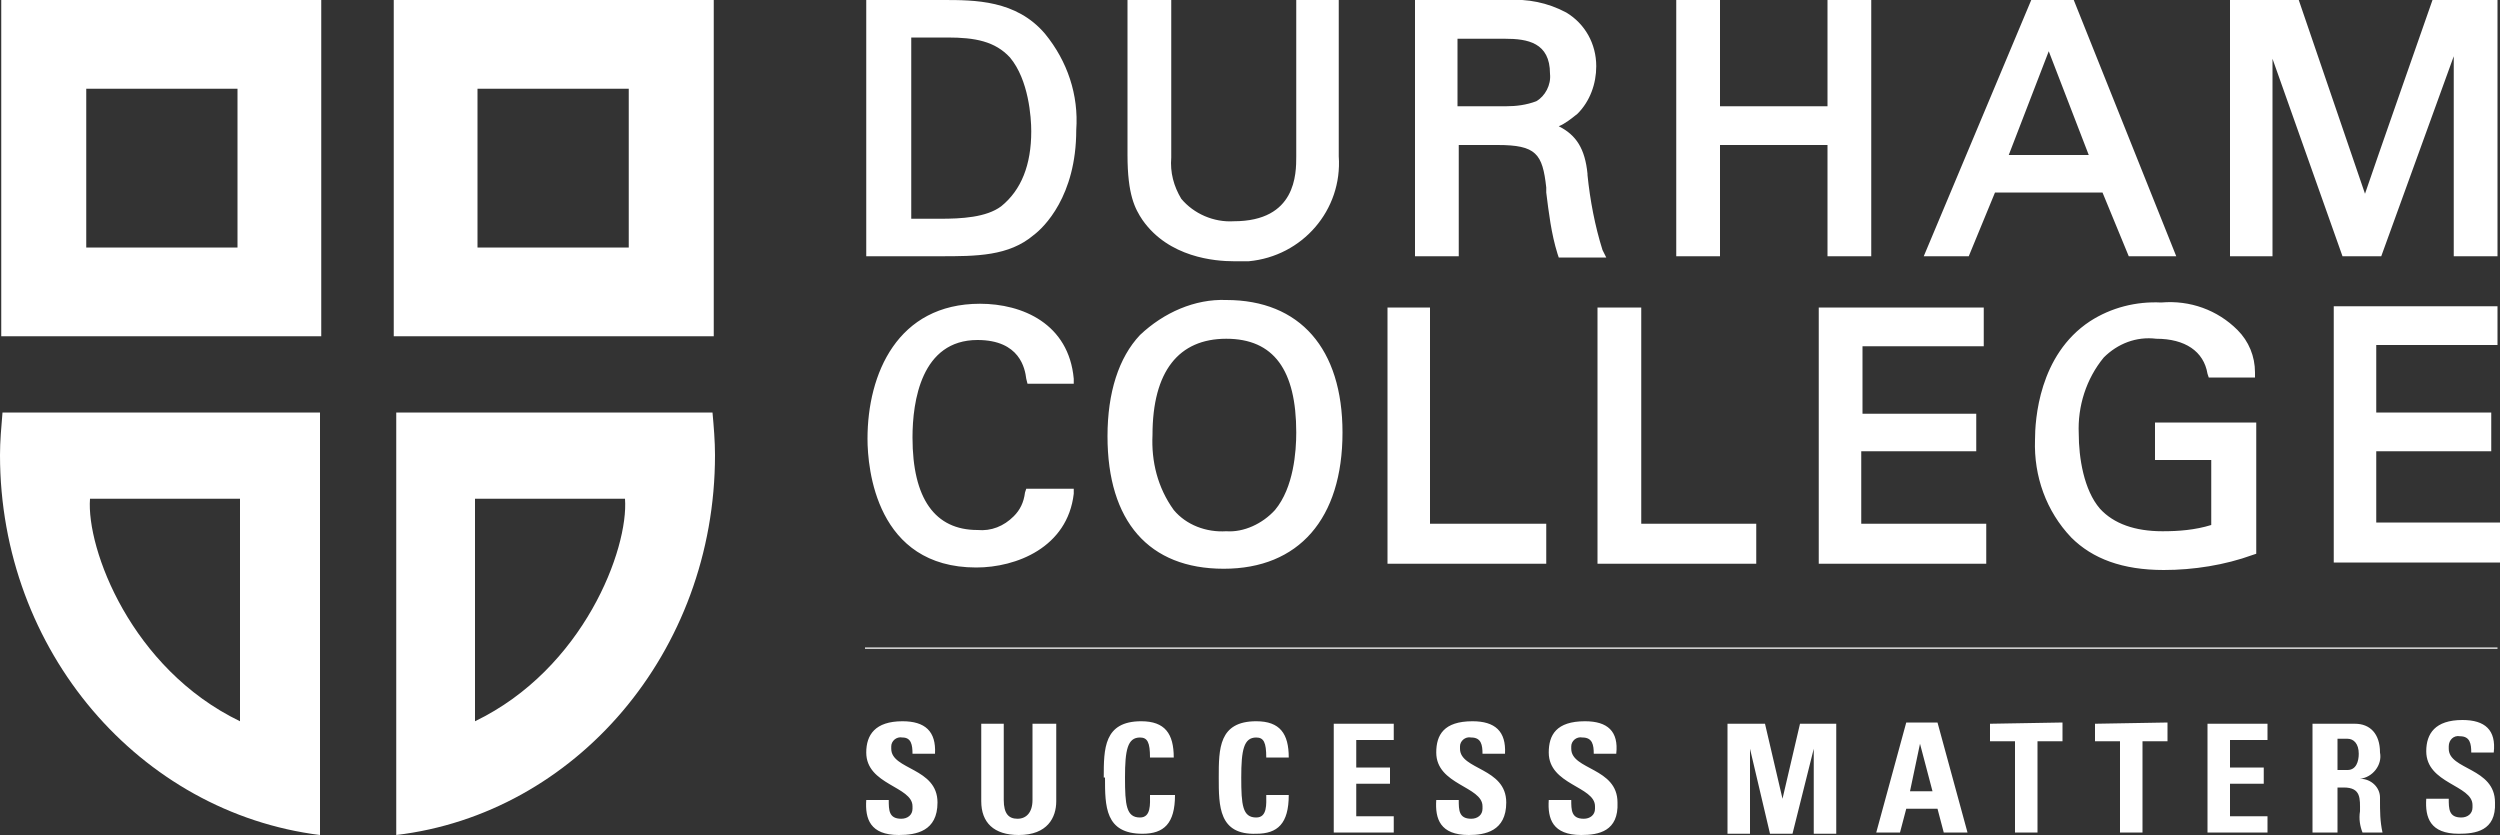
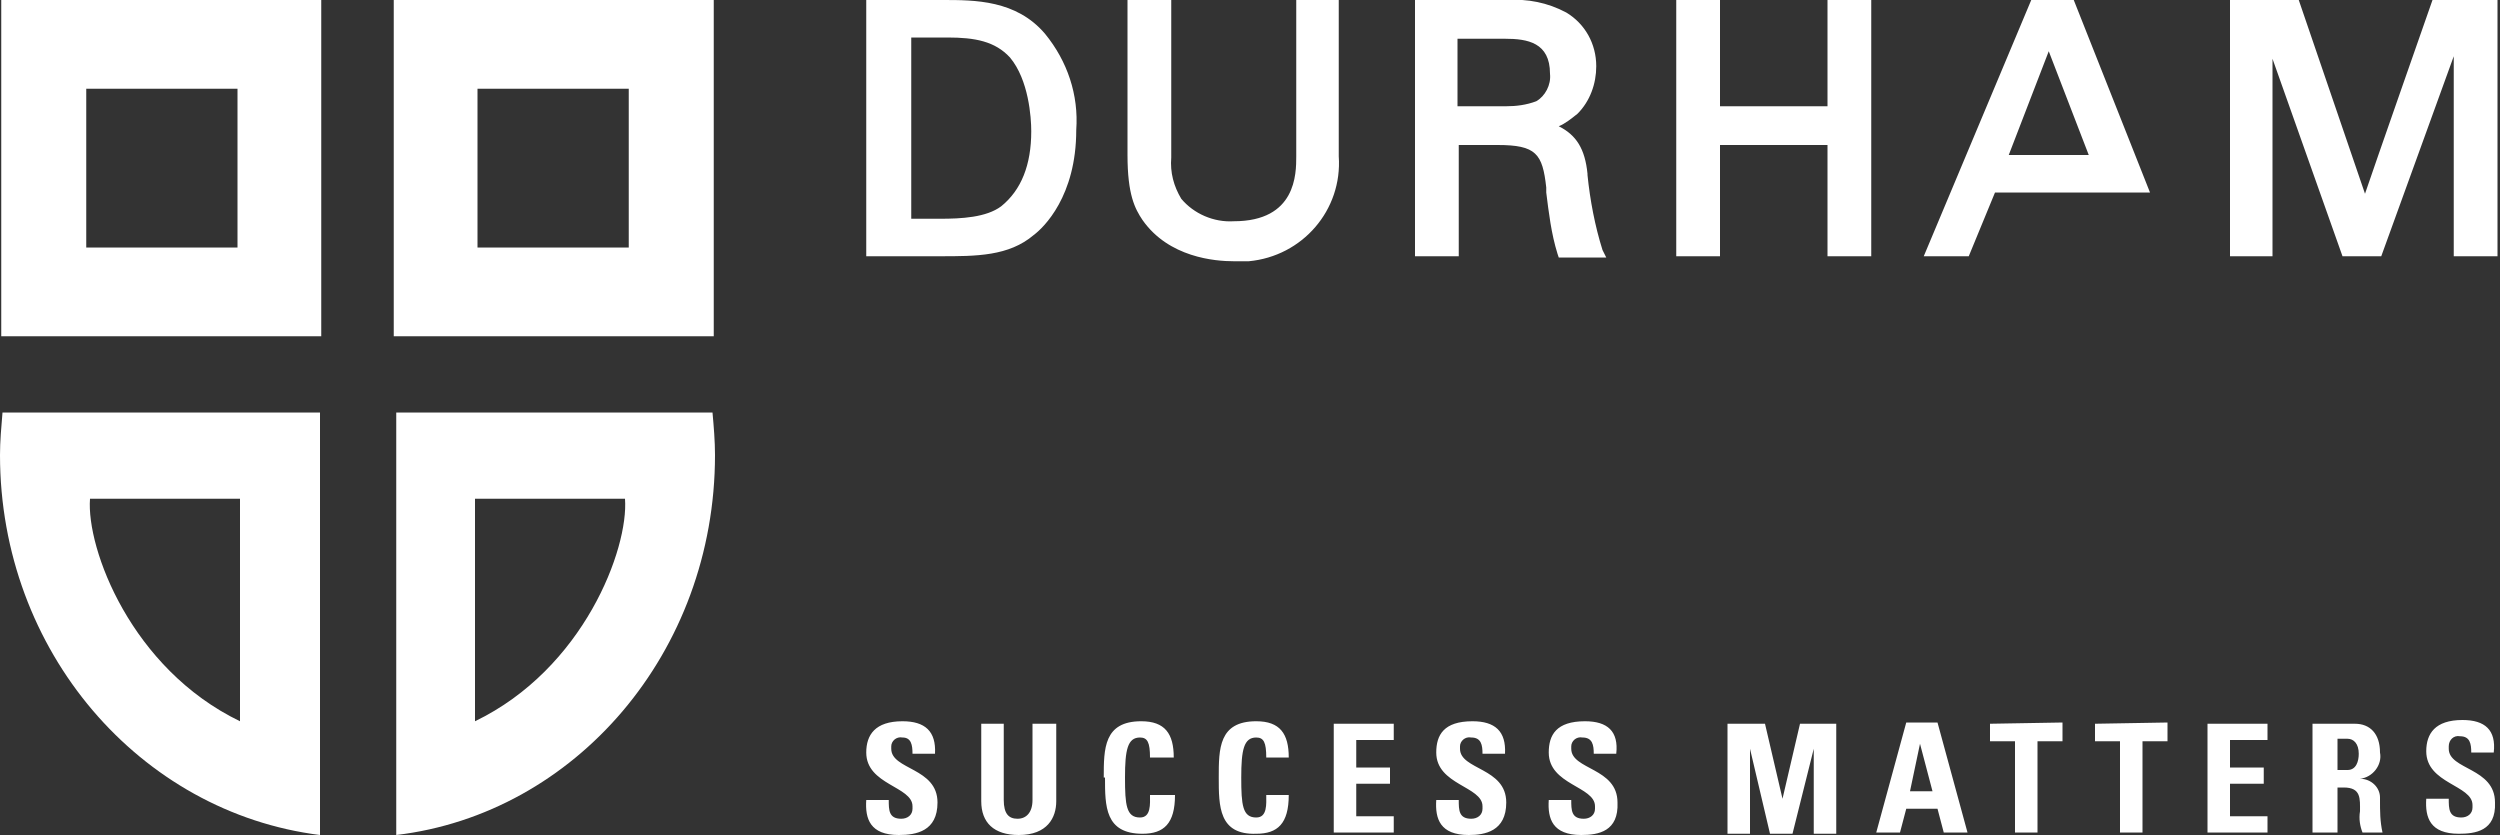
<svg xmlns="http://www.w3.org/2000/svg" version="1.1" id="LOGO" x="0px" y="0px" viewBox="0 0 200 66.8" style="enable-background:new 0 0 200 66.8;" xml:space="preserve">
  <rect x="0" y="0" width="200" height="66.8" fill="#333333" stroke="none" />
  <style type="text/css">
	.st0{fill:#FFFFFF;}
</style>
  <g id="_Group_">
-     <path id="_Compound_Path_" class="st0" d="M83.6,2.7C81.3,0,78,0,75.4,0h-6.1v20.5h5.9c2.9,0,5.5,0,7.5-1.7   c0.8-0.6,3.4-3.1,3.4-8.4C86.3,7.6,85.4,4.9,83.6,2.7 M82.5,10.5c0,2.7-0.8,4.7-2.4,6c-1.2,0.9-3.2,1-4.9,1h-2.3V3h2.9   c2.2,0,3.8,0.3,5,1.6C82.3,6.4,82.5,9.4,82.5,10.5 M103.7,0h3.4v12.5c0.3,4.3-2.9,8-7.2,8.4c-0.4,0-0.8,0-1.2,0   c-1.5,0-5.2-0.3-7.3-3.3c-0.6-0.9-1.2-2-1.2-5.2V0h3.5v12.6c-0.1,1.2,0.2,2.3,0.8,3.3c1,1.2,2.6,1.9,4.2,1.8c5,0,5-3.8,5-5.2   L103.7,0 M128.2,20c-0.6-1.9-1-4-1.2-6v-0.1c-0.2-2-0.9-3.1-2.3-3.8c0.5-0.2,1-0.6,1.5-1c1-1,1.5-2.4,1.5-3.8   c0-1.8-0.9-3.4-2.4-4.3c-1.5-0.8-3.1-1.1-4.7-1h-7.4v20.5h3.5v-8.9h3.1c3.1,0,3.6,0.7,3.9,3.4v0.4c0.2,1.6,0.4,3.3,0.9,4.9l0.1,0.3   h3.8L128.2,20 M116.5,3.1h3.9c1.8,0,3.6,0.3,3.6,2.8c0.1,0.9-0.4,1.8-1.1,2.2c-0.8,0.3-1.6,0.4-2.4,0.4h-3.9V3.1z M149.7,0v20.5   h-3.5v-8.9h-8.6v8.9h-3.5V0h3.5v8.5h8.6V0H149.7z M165.9,0h-3.4l-8.6,20.5h3.6l2.1-5.1h8.6l2.1,5.1h3.8L165.9,0 M167.1,12.4h-6.4   l3.2-8.3L167.1,12.4 M194.6,0h5.2v20.5h-3.5v-16l-5.8,16h-3.1l-5.6-15.8v15.8h-3.4V0h5.5l5.3,15.5C189.8,13.7,194.6,0,194.6,0    M71.9,66.8c-2.3,0-2.7-1.3-2.6-2.8h1.8c0,0.8,0,1.5,1,1.5c0.5,0,0.9-0.3,0.9-0.8c0-0.1,0-0.1,0-0.2c0-1.6-3.7-1.7-3.7-4.3   c0-1.4,0.7-2.5,2.9-2.5c1.8,0,2.7,0.8,2.6,2.6h-1.8c0-0.7-0.1-1.3-0.8-1.3c-0.5-0.1-0.9,0.3-0.9,0.7c0,0.1,0,0.1,0,0.2   c0,1.7,3.7,1.5,3.7,4.3C75,66.5,73.3,66.8,71.9,66.8 M84.5,57.9v6.2c0,1.3-0.7,2.7-3,2.7c-2,0-3-1-3-2.7v-6.2h1.8V64   c0,1.1,0.4,1.5,1.1,1.5s1.2-0.5,1.2-1.5v-6.1H84.5 M88.3,62.2c0-2.3,0-4.5,3-4.5c1.9,0,2.6,1,2.6,2.9H92c0-1.2-0.2-1.6-0.8-1.6   c-1,0-1.2,1-1.2,3.2s0.1,3.2,1.2,3.2c0.9,0,0.8-1.1,0.8-1.8H94c0,2.3-0.9,3.1-2.6,3.1c-3,0-3-2.2-3-4.5 M97.5,62.2   c0-2.3,0-4.5,3-4.5c1.9,0,2.6,1,2.6,2.9h-1.8c0-1.2-0.2-1.6-0.8-1.6c-1,0-1.2,1-1.2,3.2s0.1,3.2,1.2,3.2c0.9,0,0.8-1.1,0.8-1.8h1.8   c0,2.3-0.9,3.1-2.6,3.1C97.5,66.8,97.5,64.5,97.5,62.2 M106.7,66.6v-8.7h4.8v1.3h-3v2.2h2.7v1.3h-2.7v2.6h3v1.3L106.7,66.6   L106.7,66.6z M117.5,66.8c-2.3,0-2.7-1.3-2.6-2.8h1.8c0,0.8,0,1.5,1,1.5c0.5,0,0.9-0.3,0.9-0.8c0-0.1,0-0.1,0-0.2   c0-1.6-3.7-1.7-3.7-4.3c0-1.4,0.6-2.5,2.9-2.5c1.8,0,2.7,0.8,2.6,2.6h-1.8c0-0.7-0.1-1.3-0.9-1.3c-0.5-0.1-0.9,0.3-0.9,0.7   c0,0.1,0,0.1,0,0.2c0,1.7,3.7,1.5,3.7,4.3C120.5,66.5,118.8,66.8,117.5,66.8 M126.5,66.8c-2.3,0-2.7-1.3-2.6-2.8h1.8   c0,0.8,0,1.5,1,1.5c0.5,0,0.9-0.3,0.9-0.8c0-0.1,0-0.1,0-0.2c0-1.6-3.7-1.7-3.7-4.3c0-1.4,0.6-2.5,2.9-2.5c1.8,0,2.7,0.8,2.5,2.6   h-1.8c0-0.7-0.1-1.3-0.9-1.3c-0.5-0.1-0.9,0.3-0.9,0.7c0,0.1,0,0.1,0,0.2c0,1.7,3.7,1.5,3.7,4.3C129.5,66.5,127.9,66.8,126.5,66.8    M138.2,66.6v-8.7h3l1.4,6l0,0l1.4-6h2.9v8.8h-1.8v-6.8l0,0l-1.7,6.8h-1.8l-1.6-6.8l0,0v6.8h-1.8L138.2,66.6z M150.1,66.6l2.4-8.8   h2.5l2.4,8.8h-1.9l-0.5-1.9h-2.5l-0.5,1.9h-1.8H150.1z M153.6,59.5L153.6,59.5l-0.8,3.8h1.8L153.6,59.5z M165,57.8v1.5h-2v7.3h-1.8   v-7.3h-2v-1.4L165,57.8z M173.4,57.8v1.5h-2v7.3h-1.8v-7.3h-2v-1.4L173.4,57.8z M176.6,66.6v-8.7h4.8v1.3h-3v2.2h2.7v1.3h-2.7v2.6   h3v1.3h-4.9L176.6,66.6z M186.8,66.6H185v-8.7h3.4c1.2,0,2,0.8,2,2.3c0.2,1-0.6,2-1.6,2.1c0,0,0,0,0,0l0,0c0.9,0,1.6,0.7,1.6,1.5   c0,0.1,0,0.1,0,0.2c0,0.9,0,1.7,0.2,2.6H189c-0.2-0.5-0.3-1.1-0.2-1.7c0-1,0.1-1.9-1.3-1.9H187v3.6 M187,61.6h0.8   c0.7,0,0.9-0.7,0.9-1.3c0-0.8-0.4-1.2-0.9-1.2H187V61.6z M196.7,66.7c-2.3,0-2.7-1.3-2.6-2.8h1.8c0,0.8,0,1.5,1,1.5   c0.5,0,0.9-0.3,0.9-0.8c0-0.1,0-0.1,0-0.2c0-1.6-3.7-1.7-3.7-4.3c0-1.4,0.7-2.5,2.9-2.5c1.8,0,2.7,0.8,2.5,2.6h-1.8   c0-0.7-0.1-1.3-0.9-1.3c-0.5-0.1-0.9,0.3-0.9,0.8c0,0.1,0,0.1,0,0.2c0,1.7,3.7,1.5,3.7,4.3C199.7,66.5,198,66.7,196.7,66.7" />
-     <polyline id="_Path_" class="st0" points="69.2,51.9 199.8,51.9 199.8,51.8 69.2,51.8  " />
+     <path id="_Compound_Path_" class="st0" d="M83.6,2.7C81.3,0,78,0,75.4,0h-6.1v20.5h5.9c2.9,0,5.5,0,7.5-1.7   c0.8-0.6,3.4-3.1,3.4-8.4C86.3,7.6,85.4,4.9,83.6,2.7 M82.5,10.5c0,2.7-0.8,4.7-2.4,6c-1.2,0.9-3.2,1-4.9,1h-2.3V3h2.9   c2.2,0,3.8,0.3,5,1.6C82.3,6.4,82.5,9.4,82.5,10.5 M103.7,0h3.4v12.5c0.3,4.3-2.9,8-7.2,8.4c-0.4,0-0.8,0-1.2,0   c-1.5,0-5.2-0.3-7.3-3.3c-0.6-0.9-1.2-2-1.2-5.2V0h3.5v12.6c-0.1,1.2,0.2,2.3,0.8,3.3c1,1.2,2.6,1.9,4.2,1.8c5,0,5-3.8,5-5.2   L103.7,0 M128.2,20c-0.6-1.9-1-4-1.2-6v-0.1c-0.2-2-0.9-3.1-2.3-3.8c0.5-0.2,1-0.6,1.5-1c1-1,1.5-2.4,1.5-3.8   c0-1.8-0.9-3.4-2.4-4.3c-1.5-0.8-3.1-1.1-4.7-1h-7.4v20.5h3.5v-8.9h3.1c3.1,0,3.6,0.7,3.9,3.4v0.4c0.2,1.6,0.4,3.3,0.9,4.9l0.1,0.3   h3.8L128.2,20 M116.5,3.1h3.9c1.8,0,3.6,0.3,3.6,2.8c0.1,0.9-0.4,1.8-1.1,2.2c-0.8,0.3-1.6,0.4-2.4,0.4h-3.9V3.1z M149.7,0v20.5   h-3.5v-8.9h-8.6v8.9h-3.5V0h3.5v8.5h8.6V0H149.7z M165.9,0h-3.4l-8.6,20.5h3.6l2.1-5.1h8.6h3.8L165.9,0 M167.1,12.4h-6.4   l3.2-8.3L167.1,12.4 M194.6,0h5.2v20.5h-3.5v-16l-5.8,16h-3.1l-5.6-15.8v15.8h-3.4V0h5.5l5.3,15.5C189.8,13.7,194.6,0,194.6,0    M71.9,66.8c-2.3,0-2.7-1.3-2.6-2.8h1.8c0,0.8,0,1.5,1,1.5c0.5,0,0.9-0.3,0.9-0.8c0-0.1,0-0.1,0-0.2c0-1.6-3.7-1.7-3.7-4.3   c0-1.4,0.7-2.5,2.9-2.5c1.8,0,2.7,0.8,2.6,2.6h-1.8c0-0.7-0.1-1.3-0.8-1.3c-0.5-0.1-0.9,0.3-0.9,0.7c0,0.1,0,0.1,0,0.2   c0,1.7,3.7,1.5,3.7,4.3C75,66.5,73.3,66.8,71.9,66.8 M84.5,57.9v6.2c0,1.3-0.7,2.7-3,2.7c-2,0-3-1-3-2.7v-6.2h1.8V64   c0,1.1,0.4,1.5,1.1,1.5s1.2-0.5,1.2-1.5v-6.1H84.5 M88.3,62.2c0-2.3,0-4.5,3-4.5c1.9,0,2.6,1,2.6,2.9H92c0-1.2-0.2-1.6-0.8-1.6   c-1,0-1.2,1-1.2,3.2s0.1,3.2,1.2,3.2c0.9,0,0.8-1.1,0.8-1.8H94c0,2.3-0.9,3.1-2.6,3.1c-3,0-3-2.2-3-4.5 M97.5,62.2   c0-2.3,0-4.5,3-4.5c1.9,0,2.6,1,2.6,2.9h-1.8c0-1.2-0.2-1.6-0.8-1.6c-1,0-1.2,1-1.2,3.2s0.1,3.2,1.2,3.2c0.9,0,0.8-1.1,0.8-1.8h1.8   c0,2.3-0.9,3.1-2.6,3.1C97.5,66.8,97.5,64.5,97.5,62.2 M106.7,66.6v-8.7h4.8v1.3h-3v2.2h2.7v1.3h-2.7v2.6h3v1.3L106.7,66.6   L106.7,66.6z M117.5,66.8c-2.3,0-2.7-1.3-2.6-2.8h1.8c0,0.8,0,1.5,1,1.5c0.5,0,0.9-0.3,0.9-0.8c0-0.1,0-0.1,0-0.2   c0-1.6-3.7-1.7-3.7-4.3c0-1.4,0.6-2.5,2.9-2.5c1.8,0,2.7,0.8,2.6,2.6h-1.8c0-0.7-0.1-1.3-0.9-1.3c-0.5-0.1-0.9,0.3-0.9,0.7   c0,0.1,0,0.1,0,0.2c0,1.7,3.7,1.5,3.7,4.3C120.5,66.5,118.8,66.8,117.5,66.8 M126.5,66.8c-2.3,0-2.7-1.3-2.6-2.8h1.8   c0,0.8,0,1.5,1,1.5c0.5,0,0.9-0.3,0.9-0.8c0-0.1,0-0.1,0-0.2c0-1.6-3.7-1.7-3.7-4.3c0-1.4,0.6-2.5,2.9-2.5c1.8,0,2.7,0.8,2.5,2.6   h-1.8c0-0.7-0.1-1.3-0.9-1.3c-0.5-0.1-0.9,0.3-0.9,0.7c0,0.1,0,0.1,0,0.2c0,1.7,3.7,1.5,3.7,4.3C129.5,66.5,127.9,66.8,126.5,66.8    M138.2,66.6v-8.7h3l1.4,6l0,0l1.4-6h2.9v8.8h-1.8v-6.8l0,0l-1.7,6.8h-1.8l-1.6-6.8l0,0v6.8h-1.8L138.2,66.6z M150.1,66.6l2.4-8.8   h2.5l2.4,8.8h-1.9l-0.5-1.9h-2.5l-0.5,1.9h-1.8H150.1z M153.6,59.5L153.6,59.5l-0.8,3.8h1.8L153.6,59.5z M165,57.8v1.5h-2v7.3h-1.8   v-7.3h-2v-1.4L165,57.8z M173.4,57.8v1.5h-2v7.3h-1.8v-7.3h-2v-1.4L173.4,57.8z M176.6,66.6v-8.7h4.8v1.3h-3v2.2h2.7v1.3h-2.7v2.6   h3v1.3h-4.9L176.6,66.6z M186.8,66.6H185v-8.7h3.4c1.2,0,2,0.8,2,2.3c0.2,1-0.6,2-1.6,2.1c0,0,0,0,0,0l0,0c0.9,0,1.6,0.7,1.6,1.5   c0,0.1,0,0.1,0,0.2c0,0.9,0,1.7,0.2,2.6H189c-0.2-0.5-0.3-1.1-0.2-1.7c0-1,0.1-1.9-1.3-1.9H187v3.6 M187,61.6h0.8   c0.7,0,0.9-0.7,0.9-1.3c0-0.8-0.4-1.2-0.9-1.2H187V61.6z M196.7,66.7c-2.3,0-2.7-1.3-2.6-2.8h1.8c0,0.8,0,1.5,1,1.5   c0.5,0,0.9-0.3,0.9-0.8c0-0.1,0-0.1,0-0.2c0-1.6-3.7-1.7-3.7-4.3c0-1.4,0.7-2.5,2.9-2.5c1.8,0,2.7,0.8,2.5,2.6h-1.8   c0-0.7-0.1-1.3-0.9-1.3c-0.5-0.1-0.9,0.3-0.9,0.8c0,0.1,0,0.1,0,0.2c0,1.7,3.7,1.5,3.7,4.3C199.7,66.5,198,66.7,196.7,66.7" />
    <path id="_Compound_Path_2" class="st0" d="M0.1,26.9h25.6V0H0.1V26.9z M19,19.8H6.9V7.1H19V19.8z M31.5,26.9h25.6V0H31.5V26.9z    M50.4,19.8H38.2V7.1h12.1V19.8z M0.2,33C0.1,34.2,0,35.3,0,36.4C0,52.1,11.2,65,25.6,66.8V33H0.2 M19.2,57.7   c-8.7-4.2-12.3-13.8-12-17.8h12V57.7z M57,33H31.7v33.8C46,65.1,57.2,52.2,57.2,36.4C57.2,35.3,57.1,34.1,57,33 M38,57.7V39.9h12   C50.3,43.9,46.7,53.5,38,57.7" />
-     <path id="_Compound_Path_3" class="st0" d="M82,39.4l0.1-0.3h3.8v0.4c-0.5,4.3-4.6,5.9-7.8,5.9c-8,0-8.7-7.9-8.7-10.3   c0-5.2,2.4-10.8,9-10.8c3.4,0,7.1,1.6,7.5,6v0.4h-3.7l-0.1-0.4c-0.1-0.8-0.5-3.1-3.9-3.1c-4.5,0-5.2,4.9-5.2,7.8   c0,4.9,1.8,7.4,5.2,7.4c1.1,0.1,2.1-0.3,2.9-1.1C81.6,40.8,81.9,40.2,82,39.4 M98.1,24c5.9,0,9.3,3.9,9.3,10.6   c0,6.9-3.5,10.9-9.5,10.9s-9.3-3.8-9.3-10.6c0-3.5,0.9-6.3,2.6-8.1C93.1,25,95.6,23.9,98.1,24 M102,40.8c1.5-1.8,1.7-4.7,1.7-6.2   c0-5-1.8-7.5-5.6-7.5s-5.9,2.6-5.9,7.7c-0.1,2.1,0.4,4.2,1.7,6c1,1.2,2.6,1.8,4.2,1.7C99.5,42.6,101,41.9,102,40.8 M114.4,41.9   V24.6H111v20.5h12.7v-3.2L114.4,41.9L114.4,41.9z M131.3,41.9V24.6h-3.5v20.5h12.7v-3.2L131.3,41.9L131.3,41.9z M148.9,41.9v-5.8   h9.2v-3H149v-5.4h9.7v-3.1h-13.2v20.5h13.4v-3.2L148.9,41.9L148.9,41.9z M172.4,33.8v3h4.5V42c-1.3,0.4-2.6,0.5-3.9,0.5   c-2.2,0-3.9-0.6-5-1.8c-1.3-1.5-1.7-4.1-1.7-6c-0.1-2.2,0.6-4.4,2-6.1c1.1-1.1,2.6-1.7,4.2-1.5c2.3,0,3.8,1,4.1,2.8l0.1,0.3h3.7   v-0.4c0-1.3-0.5-2.5-1.4-3.4c-1.6-1.6-3.8-2.4-6.1-2.2c-2-0.1-4,0.4-5.7,1.5c-4.1,2.7-4.4,7.9-4.4,9.5c-0.1,2.9,0.9,5.7,2.9,7.8   c1.7,1.7,4.1,2.6,7.4,2.6c2.4,0,4.9-0.4,7.1-1.2l0.3-0.1V33.8L172.4,33.8 M190.1,41.9v-5.8h9.2v-3.1h-9.2v-5.4h9.7v-3.1h-13.1v20.5   H200v-3.2H190.1L190.1,41.9z" />
  </g>
</svg>